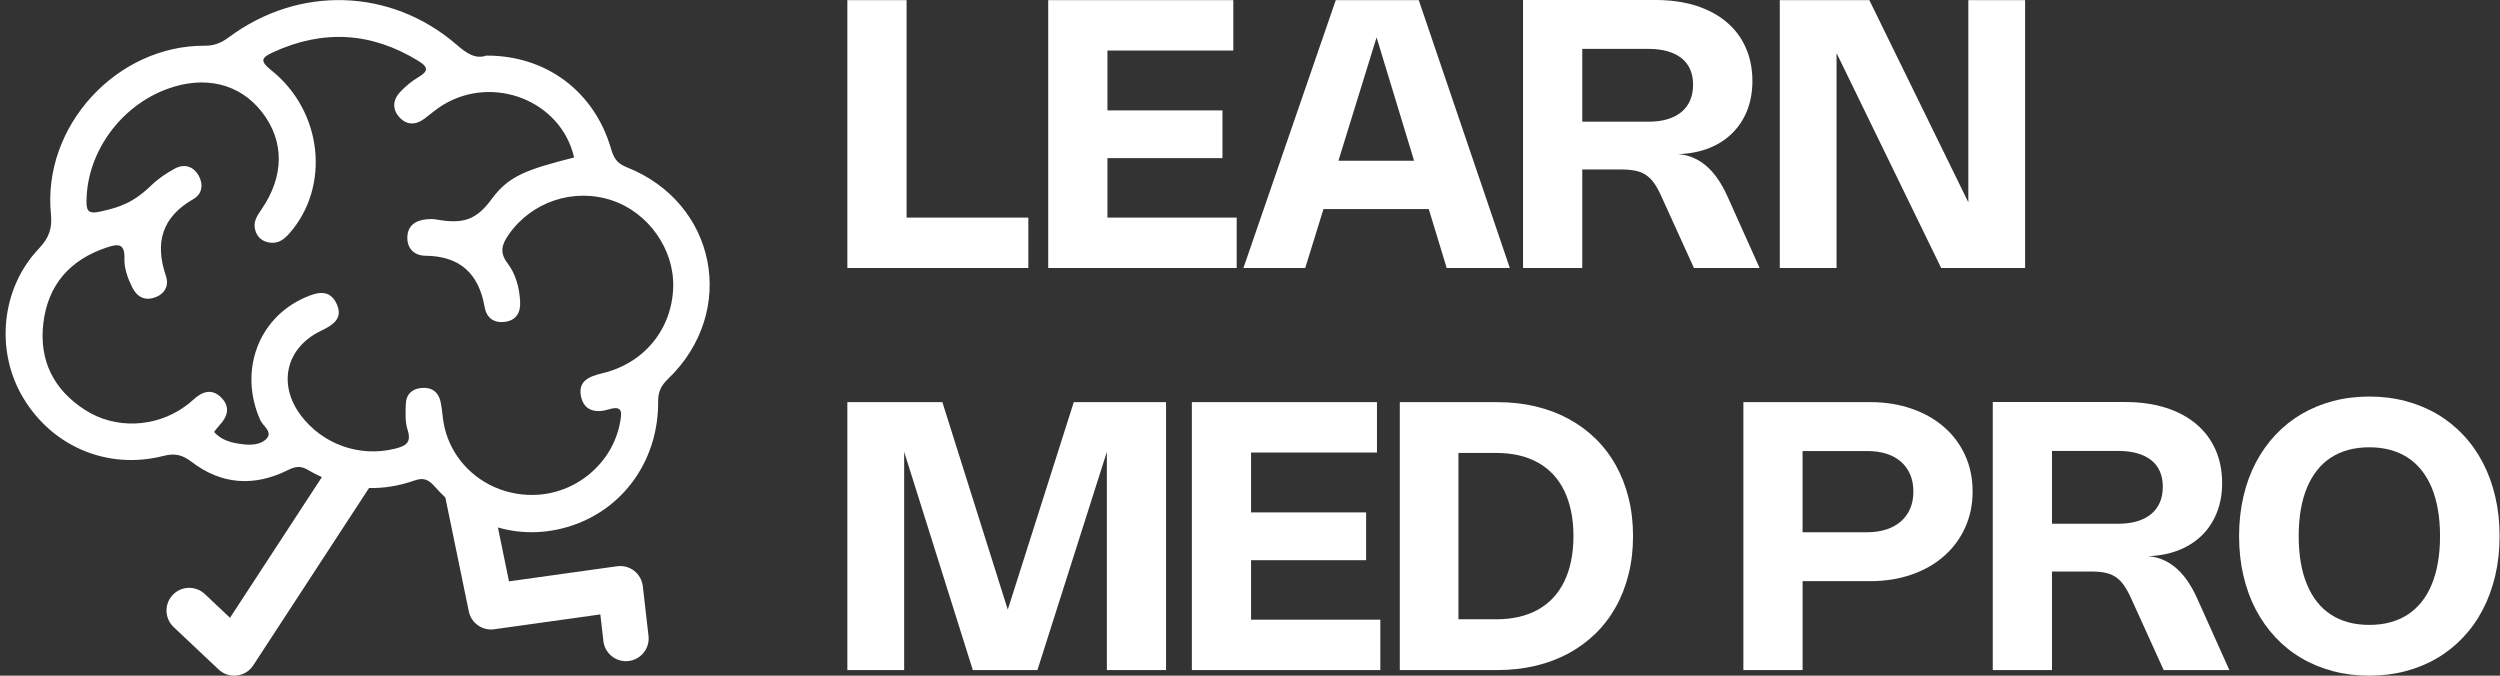
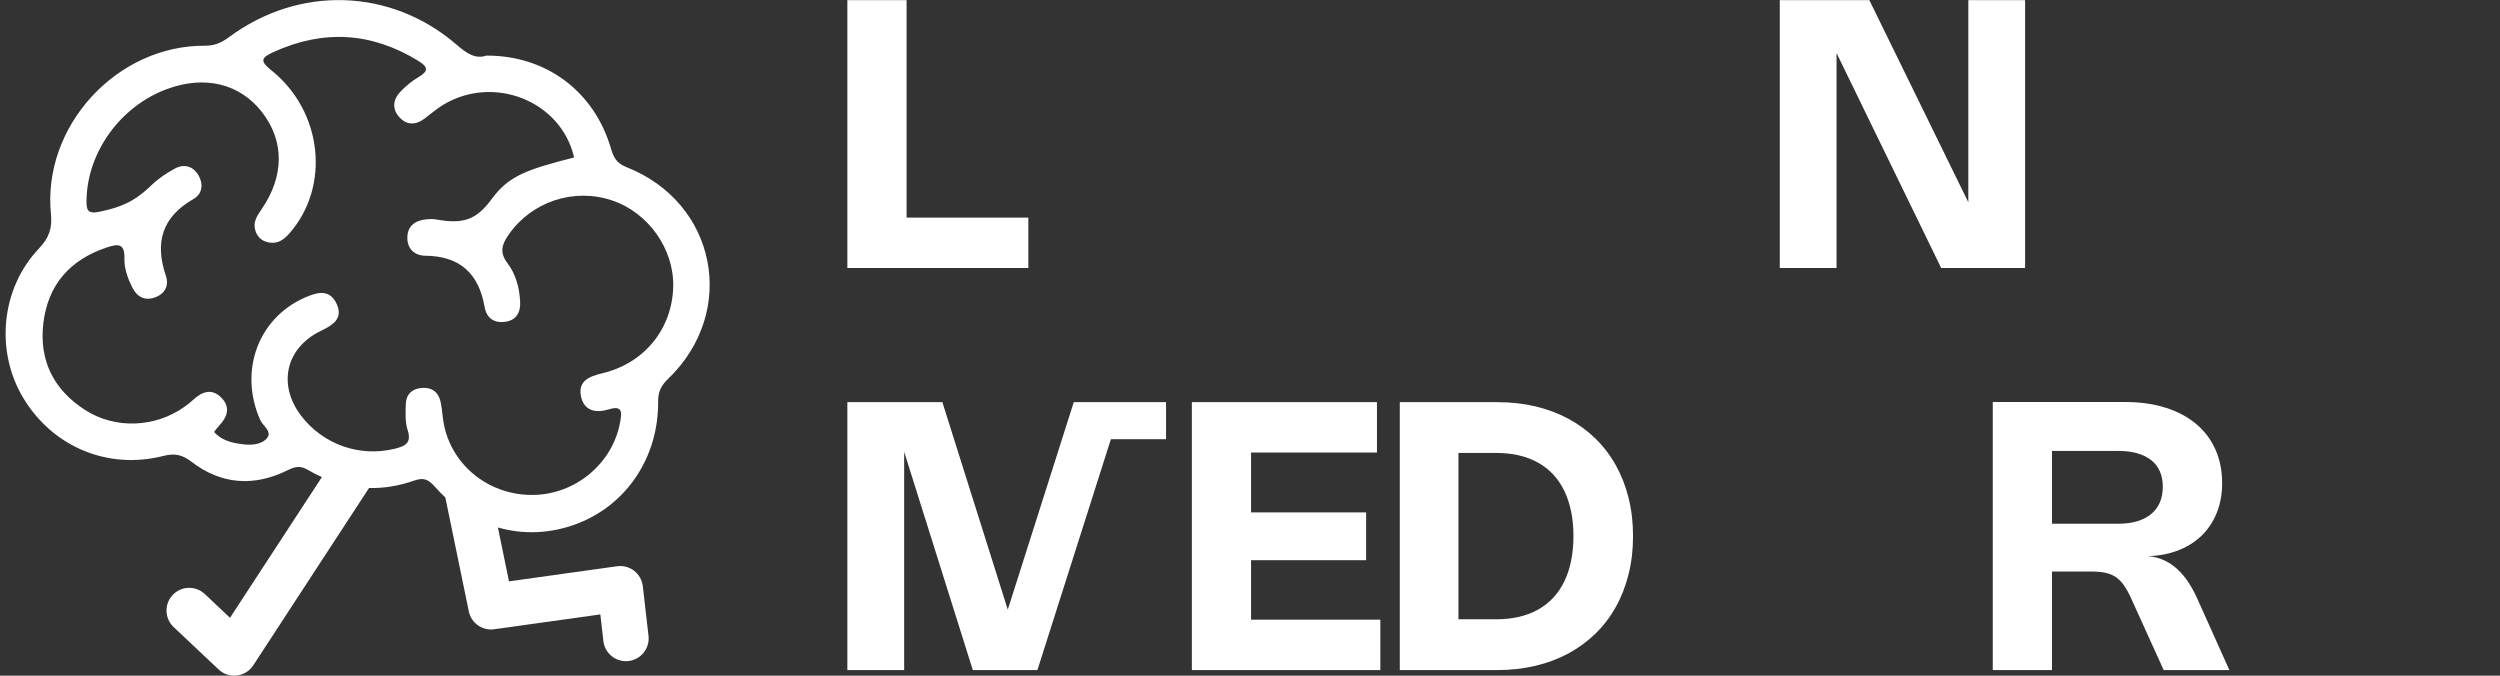
<svg xmlns="http://www.w3.org/2000/svg" width="74" height="20" viewBox="0 0 74 20" fill="none">
  <rect x="0" y="0" width="74" height="20" fill="#333333" stroke="none" />
  <path d="M18.535 4.943C18.238 4.827 18.158 4.645 18.082 4.389C17.589 2.706 16.166 1.638 14.397 1.646C14.057 1.76 13.795 1.564 13.511 1.319C11.567 -0.355 8.849 -0.438 6.775 1.102C6.558 1.263 6.354 1.355 6.07 1.353C3.453 1.336 1.248 3.738 1.508 6.337C1.55 6.765 1.449 7.043 1.15 7.359C0.034 8.534 -0.143 10.371 0.673 11.753C1.535 13.213 3.176 13.917 4.835 13.496C5.18 13.408 5.396 13.46 5.679 13.676C6.556 14.347 7.524 14.409 8.51 13.92C8.729 13.812 8.883 13.773 9.113 13.908C9.25 13.989 9.388 14.06 9.528 14.122L6.808 18.287L6.062 17.583C5.792 17.329 5.366 17.34 5.112 17.611C4.858 17.88 4.869 18.306 5.14 18.561L6.471 19.816C6.596 19.935 6.762 20 6.932 20C6.958 20 6.984 19.998 7.012 19.995C7.209 19.972 7.387 19.862 7.495 19.696L10.923 14.445C11.367 14.456 11.819 14.381 12.277 14.22C12.562 14.12 12.703 14.214 12.883 14.418C12.979 14.527 13.079 14.63 13.182 14.725L13.877 18.097C13.948 18.444 14.278 18.676 14.628 18.626L17.77 18.187L17.86 18.974C17.899 19.317 18.19 19.571 18.527 19.571C18.553 19.571 18.579 19.569 18.605 19.566C18.973 19.524 19.238 19.191 19.196 18.822L19.027 17.35C19.006 17.17 18.913 17.006 18.771 16.895C18.627 16.784 18.445 16.736 18.266 16.761L15.066 17.208L14.738 15.613C15.492 15.829 16.304 15.799 17.082 15.502C18.549 14.942 19.493 13.536 19.481 11.886C19.479 11.597 19.568 11.413 19.773 11.217C21.849 9.223 21.216 5.994 18.536 4.944M19.927 8.49C19.895 9.737 19.074 10.752 17.829 11.049C17.448 11.14 17.108 11.27 17.196 11.724C17.282 12.168 17.64 12.234 18.026 12.116C18.442 11.99 18.404 12.223 18.356 12.494C18.139 13.708 17.05 14.627 15.795 14.65C15.319 14.659 14.869 14.547 14.476 14.34C14.102 14.144 13.78 13.861 13.541 13.514C13.357 13.248 13.222 12.943 13.149 12.611C13.097 12.376 13.093 12.13 13.042 11.896C12.978 11.599 12.775 11.455 12.473 11.484C12.196 11.51 12.022 11.672 12.012 11.952C12.004 12.21 11.987 12.487 12.065 12.725C12.195 13.125 11.982 13.209 11.68 13.284C10.643 13.539 9.549 13.152 8.904 12.294C8.211 11.371 8.465 10.289 9.505 9.79C9.853 9.622 10.165 9.43 9.966 8.997C9.753 8.535 9.369 8.655 9.009 8.815C7.625 9.434 7.068 11.003 7.704 12.434C7.783 12.613 8.089 12.784 7.879 12.997C7.718 13.16 7.436 13.182 7.192 13.151C6.879 13.112 6.569 13.049 6.337 12.785C6.387 12.722 6.429 12.661 6.479 12.608C6.727 12.349 6.834 12.06 6.555 11.774C6.276 11.489 5.986 11.585 5.721 11.832C5.64 11.907 5.551 11.976 5.461 12.041C4.595 12.657 3.414 12.711 2.518 12.135C1.593 11.54 1.153 10.676 1.282 9.575C1.416 8.428 2.072 7.686 3.166 7.323C3.482 7.218 3.699 7.194 3.683 7.647C3.673 7.942 3.78 8.234 3.912 8.502C4.055 8.793 4.293 8.916 4.602 8.798C4.885 8.69 5.007 8.447 4.911 8.167C4.576 7.185 4.792 6.424 5.724 5.893C5.987 5.744 6.024 5.458 5.884 5.204C5.728 4.923 5.459 4.835 5.168 4.994C4.926 5.125 4.674 5.297 4.497 5.469C3.948 6.002 3.551 6.134 2.961 6.264C2.596 6.345 2.554 6.227 2.561 5.917C2.587 4.503 3.561 3.148 4.939 2.637C6.06 2.222 7.099 2.473 7.756 3.32C8.423 4.18 8.418 5.218 7.734 6.207C7.602 6.397 7.484 6.58 7.558 6.823C7.618 7.016 7.748 7.136 7.95 7.175C8.223 7.229 8.403 7.095 8.573 6.9C9.783 5.515 9.55 3.295 8.032 2.081C7.692 1.809 7.725 1.711 8.084 1.546C9.57 0.865 10.999 0.951 12.39 1.807C12.71 2.005 12.656 2.124 12.374 2.291C12.184 2.403 12.009 2.551 11.856 2.71C11.635 2.938 11.597 3.215 11.814 3.461C12.03 3.705 12.297 3.712 12.561 3.515C12.74 3.382 12.908 3.232 13.096 3.116C14.6 2.187 16.616 2.99 16.993 4.661C15.601 5.017 15.063 5.2 14.561 5.883C14.106 6.5 13.732 6.644 12.908 6.496C12.824 6.48 12.723 6.482 12.631 6.49C12.294 6.522 12.056 6.682 12.057 7.043C12.059 7.375 12.281 7.567 12.594 7.57C13.614 7.58 14.172 8.097 14.344 9.082C14.4 9.406 14.611 9.568 14.941 9.527C15.279 9.485 15.411 9.255 15.396 8.936C15.377 8.519 15.268 8.114 15.019 7.786C14.776 7.467 14.86 7.227 15.057 6.944C15.736 5.97 16.982 5.552 18.116 5.932C19.19 6.291 19.956 7.373 19.927 8.489" fill="white" />
  <path d="M26.835 0.003V6.58L26.701 6.441H30.439V7.933H25.082V0.003H26.835Z" fill="white" />
-   <path d="M36.506 0.003V1.495H32.647L32.78 1.356V3.405L32.647 3.267H36.185V4.68H32.647L32.78 4.542V6.58L32.647 6.441H36.606V7.933H31.027V0.003H36.506Z" fill="white" />
-   <path d="M36.805 7.933L39.539 0.003H41.995L44.691 7.933H42.822L40.584 0.571H40.912L38.635 7.933H36.805H36.805ZM38.413 4.758H43.282V6.189H38.413V4.758Z" fill="white" />
-   <path d="M45.082 7.933V0H49.003C49.45 0 49.85 0.057 50.204 0.169C50.556 0.282 50.857 0.443 51.105 0.652C51.352 0.861 51.542 1.112 51.673 1.408C51.805 1.703 51.871 2.033 51.871 2.399C51.871 2.728 51.816 3.025 51.707 3.292C51.598 3.558 51.442 3.785 51.241 3.975C51.04 4.165 50.797 4.311 50.514 4.412C50.23 4.513 49.913 4.564 49.564 4.564V4.559C49.733 4.559 49.894 4.585 50.043 4.639C50.193 4.693 50.333 4.772 50.464 4.876C50.594 4.981 50.715 5.111 50.826 5.267C50.937 5.424 51.038 5.604 51.131 5.809L52.085 7.933H50.141L49.178 5.815C49.108 5.658 49.037 5.528 48.965 5.425C48.893 5.323 48.811 5.241 48.721 5.18C48.63 5.119 48.526 5.076 48.407 5.053C48.289 5.029 48.149 5.016 47.986 5.016H46.733L46.835 4.889V7.933H45.083L45.082 7.933ZM46.835 1.328V3.791L46.688 3.602H48.803C49.011 3.602 49.195 3.578 49.358 3.528C49.52 3.48 49.658 3.408 49.771 3.315C49.884 3.221 49.969 3.107 50.028 2.971C50.086 2.835 50.115 2.68 50.115 2.506C50.115 2.333 50.086 2.186 50.029 2.054C49.971 1.923 49.886 1.813 49.775 1.723C49.663 1.634 49.526 1.565 49.362 1.518C49.198 1.471 49.011 1.447 48.801 1.447H46.74L46.835 1.328V1.328Z" fill="white" />
  <path d="M59.943 7.933H57.459L54.348 1.542L54.362 1.539V7.933H52.682V0.003H55.332L58.277 6.017L58.263 6.02V0.003H59.943V7.933Z" fill="white" />
-   <path d="M34.515 11.903V19.833H32.763V13.001H32.882L30.708 19.833H28.795L26.646 13.001H26.763V19.833H25.082V11.903H27.894L29.968 18.483H29.691L31.784 11.903H34.515Z" fill="white" />
+   <path d="M34.515 11.903V19.833V13.001H32.882L30.708 19.833H28.795L26.646 13.001H26.763V19.833H25.082V11.903H27.894L29.968 18.483H29.691L31.784 11.903H34.515Z" fill="white" />
  <path d="M40.758 11.903V13.395H36.898L37.031 13.257V15.305L36.898 15.167H40.437V16.581H36.898L37.031 16.442V18.48L36.898 18.342H40.858V19.833H35.279V11.903H40.758Z" fill="white" />
  <path d="M41.434 11.904H44.326C44.723 11.904 45.099 11.945 45.453 12.03C45.807 12.114 46.132 12.237 46.429 12.398C46.726 12.558 46.992 12.754 47.229 12.985C47.465 13.216 47.665 13.479 47.829 13.773C47.993 14.067 48.119 14.389 48.206 14.74C48.294 15.091 48.338 15.467 48.338 15.868C48.338 16.27 48.294 16.646 48.206 16.997C48.119 17.348 47.993 17.671 47.829 17.964C47.665 18.258 47.465 18.521 47.229 18.752C46.992 18.983 46.726 19.179 46.429 19.34C46.132 19.5 45.807 19.623 45.453 19.707C45.099 19.791 44.723 19.834 44.326 19.834H41.434V11.904ZM42.97 18.331H44.287C44.529 18.331 44.753 18.307 44.961 18.259C45.167 18.211 45.356 18.14 45.525 18.045C45.694 17.951 45.844 17.834 45.974 17.695C46.104 17.555 46.214 17.394 46.303 17.211C46.392 17.028 46.459 16.825 46.505 16.601C46.551 16.377 46.574 16.133 46.574 15.869C46.574 15.605 46.551 15.361 46.505 15.137C46.458 14.914 46.391 14.71 46.303 14.527C46.214 14.344 46.104 14.183 45.974 14.043C45.844 13.904 45.694 13.787 45.525 13.693C45.355 13.599 45.167 13.527 44.961 13.479C44.753 13.431 44.529 13.407 44.287 13.407H42.97L43.17 13.207V18.531L42.97 18.331V18.331Z" fill="white" />
-   <path d="M51.603 11.903H55.358C55.805 11.903 56.214 11.968 56.586 12.098C56.958 12.227 57.277 12.408 57.544 12.641C57.812 12.874 58.019 13.152 58.167 13.475C58.315 13.799 58.389 14.157 58.389 14.548C58.389 14.939 58.315 15.296 58.166 15.621C58.017 15.947 57.809 16.227 57.542 16.461C57.275 16.696 56.956 16.878 56.584 17.007C56.212 17.137 55.804 17.202 55.358 17.202H53.157L53.357 16.974V19.833H51.604V11.903H51.603ZM53.356 13.232V15.944L53.209 15.755H55.264C55.476 15.755 55.667 15.727 55.836 15.672C56.006 15.616 56.149 15.537 56.267 15.433C56.386 15.33 56.477 15.204 56.541 15.055C56.605 14.906 56.636 14.738 56.636 14.549C56.636 14.361 56.605 14.195 56.542 14.047C56.479 13.899 56.389 13.774 56.273 13.67C56.156 13.566 56.014 13.488 55.846 13.433C55.677 13.378 55.488 13.351 55.277 13.351H53.261L53.355 13.232L53.356 13.232Z" fill="white" />
  <path d="M58.986 19.833V11.9H62.907C63.355 11.9 63.755 11.957 64.108 12.07C64.461 12.182 64.762 12.343 65.009 12.552C65.257 12.761 65.446 13.013 65.578 13.308C65.709 13.603 65.775 13.933 65.775 14.299C65.775 14.628 65.721 14.926 65.611 15.192C65.502 15.458 65.347 15.686 65.146 15.876C64.944 16.065 64.702 16.211 64.418 16.312C64.134 16.414 63.817 16.465 63.468 16.465V16.459C63.638 16.459 63.798 16.486 63.948 16.539C64.097 16.593 64.238 16.672 64.368 16.777C64.498 16.881 64.619 17.011 64.73 17.168C64.841 17.324 64.942 17.505 65.035 17.71L65.989 19.834H64.045L63.083 17.715C63.013 17.558 62.941 17.428 62.869 17.326C62.797 17.223 62.716 17.141 62.625 17.08C62.534 17.019 62.43 16.977 62.312 16.953C62.193 16.929 62.053 16.917 61.89 16.917H60.637L60.739 16.789V19.834H58.987L58.986 19.833ZM60.739 13.229V15.691L60.592 15.502H62.708C62.915 15.502 63.1 15.478 63.262 15.429C63.425 15.38 63.562 15.309 63.675 15.215C63.788 15.122 63.873 15.007 63.932 14.871C63.99 14.735 64.019 14.581 64.019 14.407C64.019 14.233 63.99 14.086 63.933 13.955C63.876 13.823 63.791 13.713 63.679 13.623C63.567 13.534 63.429 13.465 63.266 13.418C63.103 13.371 62.916 13.348 62.705 13.348H60.645L60.739 13.228V13.229Z" fill="white" />
-   <path d="M66.405 14.697C66.49 14.332 66.613 13.996 66.773 13.691C66.934 13.385 67.129 13.111 67.357 12.869C67.585 12.627 67.842 12.422 68.126 12.255C68.411 12.088 68.722 11.96 69.059 11.871C69.397 11.782 69.754 11.738 70.131 11.738C70.508 11.738 70.865 11.782 71.202 11.871C71.539 11.96 71.851 12.088 72.135 12.255C72.42 12.422 72.677 12.627 72.906 12.869C73.136 13.111 73.33 13.385 73.49 13.691C73.65 13.996 73.773 14.332 73.859 14.697C73.945 15.062 73.988 15.453 73.988 15.868C73.988 16.284 73.945 16.675 73.859 17.04C73.773 17.405 73.65 17.741 73.49 18.046C73.331 18.352 73.136 18.626 72.906 18.869C72.677 19.111 72.42 19.316 72.135 19.483C71.85 19.651 71.539 19.778 71.202 19.867C70.865 19.956 70.508 20 70.131 20C69.754 20 69.397 19.956 69.059 19.867C68.722 19.778 68.41 19.65 68.126 19.483C67.841 19.316 67.585 19.111 67.357 18.869C67.129 18.626 66.934 18.353 66.773 18.046C66.613 17.741 66.49 17.405 66.405 17.04C66.32 16.674 66.277 16.284 66.277 15.868C66.277 15.453 66.32 15.062 66.405 14.697ZM68.103 16.652C68.144 16.892 68.206 17.108 68.288 17.303C68.369 17.498 68.469 17.67 68.587 17.819C68.706 17.968 68.842 18.093 68.997 18.194C69.153 18.294 69.325 18.37 69.514 18.421C69.704 18.472 69.909 18.497 70.131 18.497C70.353 18.497 70.559 18.472 70.748 18.421C70.938 18.37 71.11 18.294 71.265 18.194C71.421 18.093 71.558 17.968 71.677 17.819C71.797 17.67 71.897 17.499 71.978 17.303C72.059 17.108 72.121 16.892 72.162 16.652C72.204 16.413 72.225 16.151 72.225 15.868C72.225 15.586 72.204 15.325 72.162 15.085C72.121 14.845 72.059 14.629 71.978 14.433C71.896 14.238 71.796 14.066 71.677 13.918C71.558 13.769 71.421 13.644 71.265 13.543C71.11 13.443 70.938 13.367 70.748 13.316C70.558 13.265 70.353 13.24 70.131 13.24C69.91 13.24 69.704 13.265 69.514 13.316C69.325 13.367 69.153 13.443 68.997 13.543C68.842 13.644 68.705 13.769 68.587 13.918C68.469 14.067 68.369 14.238 68.288 14.433C68.206 14.628 68.145 14.845 68.103 15.085C68.062 15.325 68.041 15.586 68.041 15.868C68.041 16.151 68.062 16.412 68.103 16.652Z" fill="white" />
</svg>